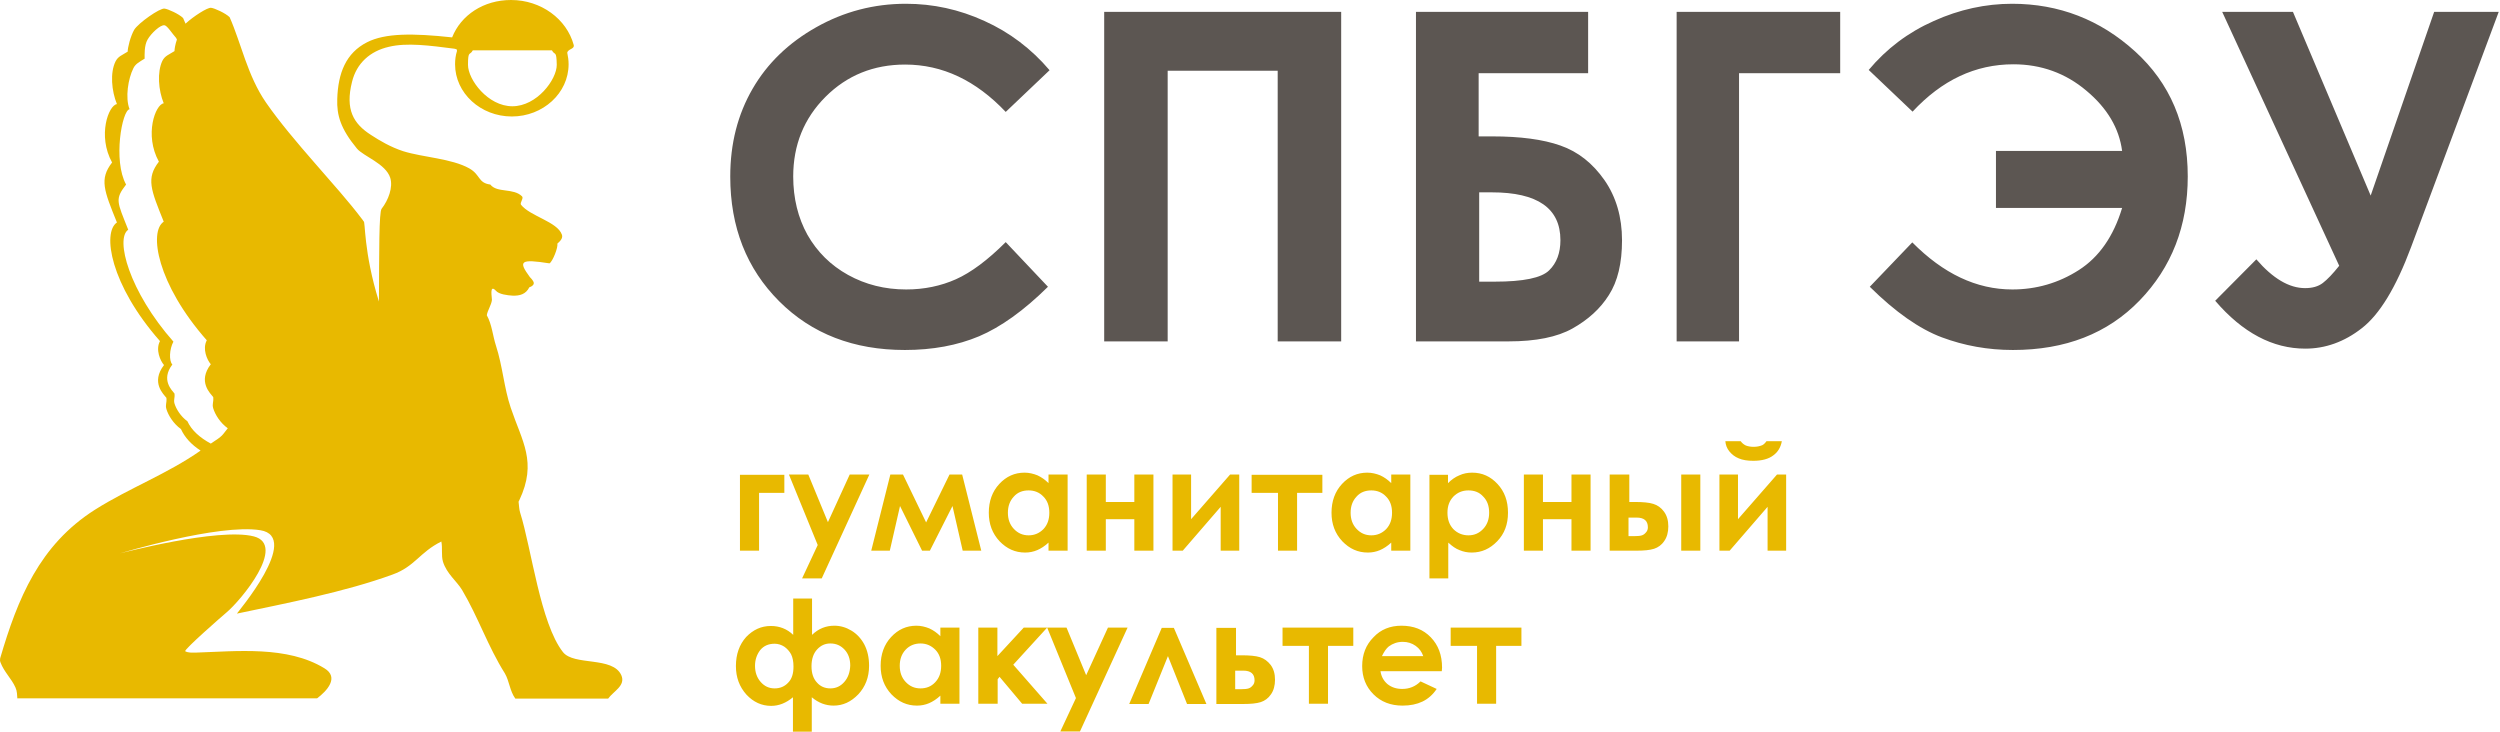
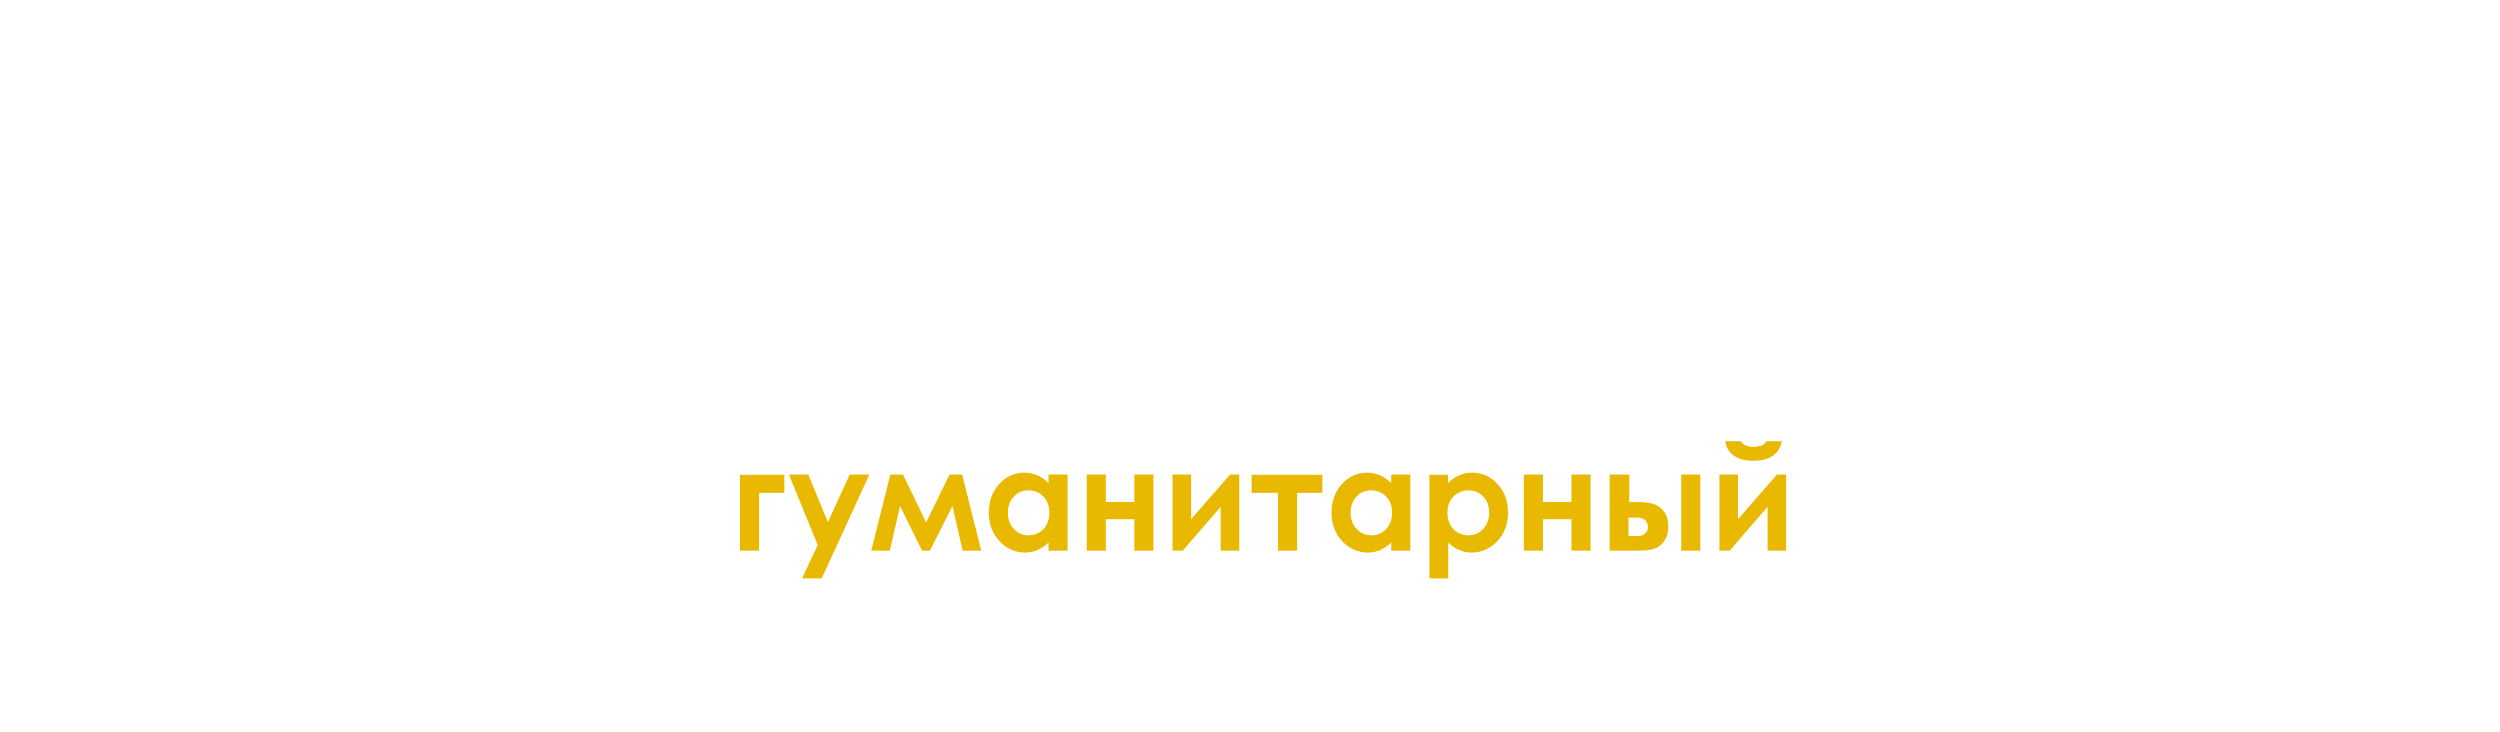
<svg xmlns="http://www.w3.org/2000/svg" width="246" height="72" viewBox="0 0 246 72" fill="none">
-   <path d="M54.309 4.95H46.526C46.235 5.506 46.05 4.924 46.05 6.379C46.05 7.835 48.009 10.456 50.417 10.456C52.826 10.456 54.785 7.835 54.785 6.379C54.759 4.897 54.6 5.506 54.309 4.95ZM20.744 43.65C22.014 42.829 21.829 42.856 22.412 42.141C21.67 41.612 21.167 40.791 20.982 40.182C20.85 39.732 21.035 39.6 20.982 39.071C20.717 38.727 19.42 37.562 20.744 35.841C20.373 35.418 19.897 34.332 20.347 33.485C15.45 27.927 14.629 22.791 16.111 21.812C14.841 18.662 14.364 17.55 15.635 15.909C14.179 13.262 15.291 10.271 16.111 10.165C15.582 8.868 15.45 7.094 15.979 5.982C16.244 5.479 16.588 5.4 17.17 5.029C17.17 4.818 17.25 4.341 17.409 3.891L17.329 3.732C16.985 3.362 16.456 2.515 16.191 2.488C15.794 2.409 14.867 3.282 14.523 3.891C14.179 4.474 14.232 5.426 14.232 5.771C13.729 6.088 13.332 6.274 13.12 6.724C12.617 7.729 12.3 9.609 12.75 10.747C12.009 10.853 11.109 15.803 12.406 18.159C11.294 19.615 11.506 19.8 12.617 22.606C11.32 23.479 12.697 28.668 17.064 33.618C16.667 34.359 16.614 35.497 16.959 35.868C15.794 37.403 16.959 38.435 17.17 38.727C17.223 39.203 17.064 39.309 17.17 39.706C17.329 40.235 17.779 40.977 18.441 41.453C18.838 42.327 19.659 43.068 20.744 43.65ZM1.712 68.797C1.685 68.4 1.685 68.003 1.526 67.659C1.129 66.759 0.414 66.15 0.044 65.171C-0.009 65.038 -0.009 64.906 0.017 64.773C1.738 58.897 3.882 53.629 9.335 50.162C12.723 48.018 16.403 46.668 19.738 44.338C18.838 43.756 18.176 43.041 17.806 42.221C17.064 41.691 16.561 40.871 16.376 40.262C16.244 39.812 16.429 39.679 16.376 39.15C16.111 38.806 14.814 37.641 16.138 35.921C15.767 35.497 15.291 34.412 15.741 33.565C10.844 28.006 10.05 22.871 11.506 21.891C10.235 18.741 9.759 17.629 11.029 15.988C9.573 13.341 10.685 10.35 11.506 10.244C10.976 8.947 10.817 7.147 11.373 6.035C11.638 5.532 11.982 5.453 12.564 5.082C12.564 4.685 12.829 3.6 13.2 2.938C13.597 2.276 15.741 0.768 16.191 0.847C16.509 0.874 17.62 1.376 18.017 1.774C18.097 1.959 18.176 2.144 18.256 2.329C19.023 1.615 20.426 0.715 20.77 0.768C21.088 0.794 22.2 1.297 22.597 1.694C23.735 4.262 24.344 7.438 26.17 10.085C28.844 13.95 33.185 18.318 35.594 21.521C35.673 21.6 35.726 21.706 35.779 21.785C35.965 21.679 35.753 24.75 37.288 29.674C37.314 24.803 37.288 20.859 37.553 20.541C38.215 19.694 38.691 18.424 38.4 17.497C37.95 16.094 35.753 15.379 35.117 14.612C33.503 12.653 33.132 11.329 33.185 9.741C33.264 7.2 34.032 5.215 36.123 4.156C37.897 3.256 40.597 3.256 44.488 3.679C45.361 1.482 47.585 0 50.285 0C53.25 0 55.764 1.879 56.453 4.421C56.559 4.844 55.897 4.791 55.817 5.188C55.897 5.559 55.95 5.929 55.95 6.326C55.95 9.159 53.435 11.462 50.364 11.462C47.294 11.462 44.779 9.159 44.779 6.326C44.779 5.876 44.832 5.453 44.965 5.029C44.991 4.818 44.885 4.844 44.7 4.791C42.264 4.474 40.014 4.182 38.267 4.606C36.414 5.029 35.091 6.221 34.641 8.047C33.953 10.774 34.773 12.177 36.52 13.288C37.367 13.844 38.453 14.479 39.67 14.877C41.603 15.485 44.435 15.591 46.182 16.571C47.294 17.206 47.029 18 48.247 18.159C48.909 19.006 50.523 18.477 51.37 19.323C51.556 19.509 51.132 19.959 51.264 20.144C52.164 21.282 54.838 21.812 55.288 23.082C55.394 23.373 55.235 23.638 54.838 23.982C54.944 24.3 54.388 25.729 54.07 25.915C51.185 25.465 50.973 25.677 52.138 27.265C52.35 27.477 52.456 27.635 52.509 27.768C52.588 28.006 52.35 28.191 52.085 28.271C51.741 28.959 51.132 29.118 50.444 29.091C49.941 29.065 49.094 28.959 48.803 28.615C48.114 27.873 48.432 29.356 48.406 29.515C48.353 30.018 47.956 30.573 47.903 31.023C48.406 31.924 48.485 33.035 48.803 34.015C49.465 36.053 49.597 38.171 50.259 40.129C51.37 43.438 52.879 45.45 51.106 49.209C51.079 49.262 51.053 49.315 51.026 49.368C51.079 49.738 51.079 50.135 51.185 50.453C52.297 53.974 53.17 61.332 55.394 64.165C56.479 65.541 60.291 64.562 61.138 66.441C61.588 67.474 60.37 68.003 59.841 68.744H50.709C50.153 67.977 50.126 67.023 49.676 66.256C48.009 63.609 47.056 60.724 45.467 58.05C44.938 57.176 43.959 56.462 43.588 55.271C43.403 54.635 43.562 53.947 43.429 53.285C41.285 54.344 40.835 55.747 38.611 56.541C33.979 58.235 28.103 59.373 23.311 60.379C23.259 60.379 29.717 52.835 25.614 52.173C21.512 51.512 11.85 54.45 11.797 54.45C11.77 54.477 21.485 51.882 24.979 52.782C28.235 53.629 23.709 59.082 22.279 60.273C21.962 60.538 18.044 63.953 18.229 64.085C18.52 64.244 18.891 64.218 19.235 64.218C23.311 64.085 28.262 63.529 31.914 65.753C33.423 66.653 32.153 68.003 31.2 68.718H1.712V68.797Z" fill="#E8B900" />
-   <path d="M228.563 27.848C228.113 28.192 227.531 28.351 226.816 28.351C225.255 28.351 223.64 27.398 222.025 25.518L217.975 29.595C220.675 32.745 223.64 34.306 226.843 34.306C228.802 34.306 230.681 33.645 232.402 32.295C234.149 30.945 235.763 28.298 237.246 24.327L245.875 1.165H239.522L233.275 19.245L225.625 1.165H218.663L230.178 26.153C229.543 26.948 229.013 27.503 228.563 27.848ZM198.016 28.483C200.372 28.483 202.569 27.848 204.554 26.577C206.54 25.306 207.969 23.268 208.816 20.462H196.402V14.851H208.816C208.525 12.627 207.36 10.642 205.296 8.921C203.257 7.201 200.849 6.327 198.122 6.327C194.363 6.327 191.081 7.889 188.196 10.986L183.881 6.883C185.628 4.792 187.772 3.177 190.287 2.065C192.802 0.927 195.396 0.371 197.99 0.371C202.596 0.371 206.646 1.933 210.087 5.056C213.528 8.18 215.275 12.256 215.275 17.365C215.275 22.236 213.687 26.312 210.537 29.568C207.387 32.824 203.231 34.439 198.069 34.439C195.607 34.439 193.278 34.015 191.081 33.195C188.884 32.374 186.502 30.706 183.987 28.218L188.169 23.851C191.213 26.921 194.469 28.483 198.016 28.483ZM165.007 33.592H171.122V7.201H181.075V1.165H164.981V33.592H165.007ZM146.796 18.927C151.296 18.927 153.546 20.489 153.546 23.639C153.546 24.883 153.175 25.889 152.434 26.603C151.693 27.345 149.893 27.715 147.087 27.715H145.552V18.927H146.796ZM148.437 33.592C151.137 33.592 153.228 33.168 154.737 32.321C156.246 31.474 157.463 30.389 158.31 29.039C159.184 27.689 159.607 25.889 159.607 23.639C159.607 21.362 159.025 19.377 157.887 17.736C156.722 16.068 155.293 14.93 153.546 14.321C151.825 13.712 149.575 13.421 146.849 13.421H145.499V7.201H156.272V1.165H139.331V33.592H148.437ZM108.652 33.592H114.899V6.962H125.725V33.592H131.972V1.165H108.652V33.592ZM96.872 2.065C94.384 0.927 91.816 0.371 89.143 0.371C85.993 0.371 83.055 1.139 80.328 2.674C77.602 4.209 75.51 6.221 74.055 8.736C72.599 11.251 71.857 14.109 71.857 17.365C71.857 22.368 73.472 26.445 76.675 29.648C79.878 32.85 84.007 34.439 89.037 34.439C91.763 34.439 94.199 33.989 96.343 33.089C98.46 32.189 100.737 30.574 103.119 28.218L98.963 23.824C97.19 25.598 95.549 26.815 94.066 27.477C92.584 28.139 90.943 28.483 89.169 28.483C87.078 28.483 85.172 28.006 83.451 27.053C81.731 26.101 80.407 24.777 79.454 23.109C78.528 21.442 78.052 19.509 78.052 17.365C78.052 14.268 79.11 11.648 81.228 9.53C83.346 7.412 85.966 6.353 89.063 6.353C92.743 6.353 96.025 7.915 98.963 11.012L103.278 6.909C101.478 4.792 99.334 3.177 96.872 2.065Z" fill="#5C5652" />
-   <path d="M142.746 63.555H145.341V69.246H147.22V63.555H149.708V61.755H142.746V63.555ZM135.97 64.588C136.182 64.138 136.42 63.794 136.658 63.608C137.055 63.317 137.505 63.158 138.035 63.158C138.511 63.158 138.935 63.291 139.305 63.555C139.676 63.82 139.914 64.164 140.046 64.561H135.97V64.588ZM141.899 65.699C141.899 64.455 141.529 63.476 140.788 62.708C140.046 61.941 139.093 61.57 137.902 61.57C136.791 61.57 135.864 61.941 135.149 62.708C134.408 63.449 134.038 64.402 134.038 65.541C134.038 66.652 134.408 67.579 135.149 68.32C135.891 69.061 136.843 69.432 138.008 69.432C138.776 69.432 139.411 69.299 139.967 69.035C140.523 68.77 140.999 68.347 141.37 67.791L139.782 67.049C139.279 67.552 138.67 67.791 137.982 67.791C137.399 67.791 136.923 67.632 136.526 67.314C136.155 66.996 135.917 66.573 135.838 66.043H141.873L141.899 65.699ZM126.202 63.555H128.796V69.246H130.676V63.555H133.164V61.755H126.202V63.555ZM121.57 65.991H122.338C123.079 65.991 123.449 66.308 123.449 66.944C123.449 67.129 123.396 67.314 123.264 67.447C123.158 67.579 123.026 67.685 122.867 67.738C122.708 67.791 122.47 67.817 122.126 67.817H121.543V65.991H121.57ZM121.57 61.782H119.691V69.273H122.338C123.079 69.273 123.635 69.22 124.058 69.088C124.455 68.955 124.799 68.717 125.064 68.32C125.329 67.949 125.461 67.447 125.461 66.891C125.461 66.308 125.329 65.832 125.038 65.435C124.746 65.064 124.402 64.799 123.979 64.667C123.555 64.535 122.946 64.482 122.179 64.482H121.623V61.782H121.57ZM115.508 61.782H114.317L111.114 69.273H113.02L114.926 64.561L116.805 69.273H118.711L115.508 61.782ZM105.873 68.691L104.338 71.973H106.27L110.955 61.755H109.023L106.879 66.441L104.946 61.755H103.041L105.873 68.691ZM96.29 69.246H98.17V66.838L98.355 66.599L100.579 69.246H103.067L99.705 65.408L103.041 61.755H100.738L98.144 64.561V61.755H96.264V69.246H96.29ZM92.029 63.926C92.426 64.323 92.611 64.852 92.611 65.514C92.611 66.176 92.426 66.705 92.029 67.129C91.632 67.552 91.155 67.738 90.573 67.738C89.99 67.738 89.514 67.526 89.117 67.102C88.72 66.679 88.535 66.149 88.535 65.514C88.535 64.879 88.72 64.349 89.117 63.926C89.488 63.529 89.99 63.317 90.573 63.317C91.155 63.317 91.632 63.529 92.029 63.926ZM92.532 62.602C92.188 62.258 91.844 62.02 91.446 61.835C91.049 61.676 90.626 61.57 90.176 61.57C89.196 61.57 88.376 61.941 87.688 62.682C86.999 63.423 86.655 64.376 86.655 65.514C86.655 66.626 86.999 67.552 87.714 68.32C88.429 69.061 89.249 69.432 90.229 69.432C90.652 69.432 91.049 69.352 91.42 69.194C91.79 69.035 92.161 68.796 92.532 68.452V69.246H94.411V61.755H92.532V62.602ZM77.549 67.182C77.205 67.552 76.755 67.738 76.226 67.738C75.67 67.738 75.22 67.526 74.849 67.102C74.479 66.679 74.293 66.149 74.293 65.514C74.293 64.905 74.479 64.402 74.796 63.979C75.141 63.555 75.617 63.343 76.226 63.343C76.57 63.343 76.888 63.449 77.179 63.635C77.444 63.82 77.682 64.085 77.841 64.376C77.999 64.694 78.079 65.091 78.079 65.594C78.079 66.282 77.92 66.811 77.549 67.182ZM83.082 67.102C82.711 67.526 82.261 67.738 81.705 67.738C81.176 67.738 80.726 67.552 80.382 67.155C80.038 66.785 79.852 66.255 79.852 65.567C79.852 64.852 80.038 64.296 80.408 63.899C80.779 63.502 81.202 63.317 81.705 63.317C82.288 63.317 82.738 63.529 83.108 63.926C83.479 64.323 83.664 64.852 83.664 65.488C83.638 66.149 83.452 66.679 83.082 67.102ZM78.026 71.999H79.879V68.611C80.54 69.167 81.255 69.432 82.023 69.432C82.949 69.432 83.743 69.061 84.458 68.32C85.146 67.579 85.517 66.652 85.517 65.514C85.517 64.694 85.358 64.005 85.04 63.397C84.723 62.814 84.299 62.364 83.77 62.047C83.24 61.729 82.685 61.57 82.102 61.57C81.255 61.57 80.54 61.861 79.905 62.47V58.897H78.052V62.47C77.444 61.888 76.702 61.596 75.855 61.596C74.902 61.596 74.108 61.967 73.42 62.682C72.758 63.423 72.414 64.376 72.414 65.541C72.414 66.652 72.758 67.579 73.446 68.347C74.135 69.088 74.955 69.458 75.882 69.458C76.649 69.458 77.364 69.167 78.026 68.611V71.999Z" fill="#E8B900" />
  <path d="M170.171 44.418C170.41 44.709 170.701 44.947 171.098 45.106C171.468 45.265 171.945 45.344 172.527 45.344C173.374 45.344 174.036 45.159 174.486 44.815C174.962 44.471 175.227 43.995 175.333 43.412H173.824C173.692 43.597 173.56 43.73 173.401 43.809C173.136 43.915 172.871 43.968 172.554 43.968C172.236 43.968 171.998 43.915 171.786 43.836C171.574 43.73 171.415 43.597 171.283 43.412H169.774C169.801 43.783 169.933 44.127 170.171 44.418ZM173.93 49.871V54.186H175.757V46.694H174.857L171.018 51.089V46.694H169.192V54.186H170.198L173.93 49.871ZM165.433 54.186H167.312V46.694H165.433V54.186ZM160.271 50.93H161.039C161.78 50.93 162.151 51.247 162.151 51.883C162.151 52.068 162.098 52.253 161.965 52.386C161.86 52.518 161.727 52.624 161.568 52.677C161.41 52.73 161.171 52.756 160.827 52.756H160.245V50.93H160.271ZM160.271 46.694H158.392V54.186H161.039C161.78 54.186 162.336 54.133 162.76 54C163.157 53.868 163.501 53.63 163.765 53.233C164.03 52.862 164.162 52.359 164.162 51.803C164.162 51.221 164.03 50.745 163.739 50.347C163.448 49.95 163.104 49.712 162.68 49.58C162.257 49.447 161.648 49.395 160.88 49.395H160.324V46.694H160.271ZM151.827 46.694H149.948V54.186H151.827V51.089H154.633V54.186H156.512V46.694H154.633V49.395H151.827V46.694ZM145.951 48.865C146.348 49.262 146.533 49.791 146.533 50.453C146.533 51.089 146.348 51.618 145.951 52.041C145.554 52.465 145.077 52.677 144.495 52.677C143.912 52.677 143.41 52.465 143.012 52.068C142.615 51.645 142.43 51.115 142.43 50.453C142.43 49.791 142.615 49.289 143.012 48.865C143.41 48.468 143.886 48.256 144.495 48.256C145.077 48.256 145.58 48.441 145.951 48.865ZM140.657 46.694V56.912H142.51V53.392C142.88 53.736 143.251 54 143.621 54.133C143.992 54.291 144.389 54.371 144.812 54.371C145.792 54.371 146.612 54 147.327 53.259C148.042 52.518 148.386 51.592 148.386 50.453C148.386 49.289 148.042 48.362 147.354 47.621C146.665 46.88 145.845 46.509 144.865 46.509C144.415 46.509 143.992 46.589 143.595 46.774C143.198 46.933 142.827 47.197 142.483 47.541V46.721H140.657V46.694ZM136.395 48.865C136.792 49.262 136.977 49.791 136.977 50.453C136.977 51.115 136.792 51.645 136.395 52.068C135.998 52.465 135.521 52.677 134.939 52.677C134.357 52.677 133.88 52.465 133.483 52.041C133.086 51.618 132.901 51.089 132.901 50.453C132.901 49.818 133.086 49.289 133.483 48.865C133.854 48.441 134.357 48.256 134.939 48.256C135.495 48.256 135.998 48.441 136.395 48.865ZM136.898 47.541C136.554 47.197 136.21 46.959 135.812 46.774C135.415 46.615 134.992 46.509 134.542 46.509C133.562 46.509 132.742 46.88 132.054 47.621C131.365 48.362 131.021 49.315 131.021 50.453C131.021 51.565 131.365 52.492 132.08 53.259C132.795 54 133.615 54.371 134.595 54.371C135.018 54.371 135.415 54.291 135.786 54.133C136.157 53.974 136.527 53.736 136.898 53.392V54.186H138.777V46.694H136.898V47.541ZM123.16 48.495H125.754V54.186H127.633V48.495H130.121V46.721H123.16V48.495ZM120.115 49.871V54.186H121.942V46.694H121.042L117.204 51.089V46.694H115.377V54.186H116.383L120.115 49.871ZM108.812 46.694H106.933V54.186H108.812V51.089H111.618V54.186H113.498V46.694H111.618V49.395H108.812V46.694ZM102.671 48.865C103.068 49.262 103.254 49.791 103.254 50.453C103.254 51.115 103.068 51.645 102.671 52.068C102.274 52.465 101.798 52.677 101.215 52.677C100.633 52.677 100.157 52.465 99.76 52.041C99.362 51.618 99.177 51.089 99.177 50.453C99.177 49.818 99.362 49.289 99.76 48.865C100.13 48.441 100.633 48.256 101.215 48.256C101.771 48.256 102.274 48.441 102.671 48.865ZM103.174 47.541C102.83 47.197 102.486 46.959 102.089 46.774C101.692 46.615 101.268 46.509 100.818 46.509C99.839 46.509 99.018 46.88 98.33 47.621C97.642 48.362 97.298 49.315 97.298 50.453C97.298 51.565 97.642 52.492 98.357 53.259C99.071 54 99.892 54.371 100.871 54.371C101.295 54.371 101.692 54.291 102.062 54.133C102.433 53.974 102.804 53.736 103.174 53.392V54.186H105.054V46.694H103.174V47.541ZM88.854 46.694H87.61L85.73 54.186H87.557L88.562 49.791L90.733 54.186H91.501L93.724 49.791L94.73 54.186H96.557L94.677 46.694H93.433L91.13 51.406L88.854 46.694ZM80.463 53.63L78.927 56.912H80.86L85.545 46.694H83.612L81.468 51.38L79.536 46.694H77.63L80.463 53.63ZM72.812 54.186H74.692V48.495H77.18V46.721H72.812V54.186Z" fill="#E8B900" />
</svg>